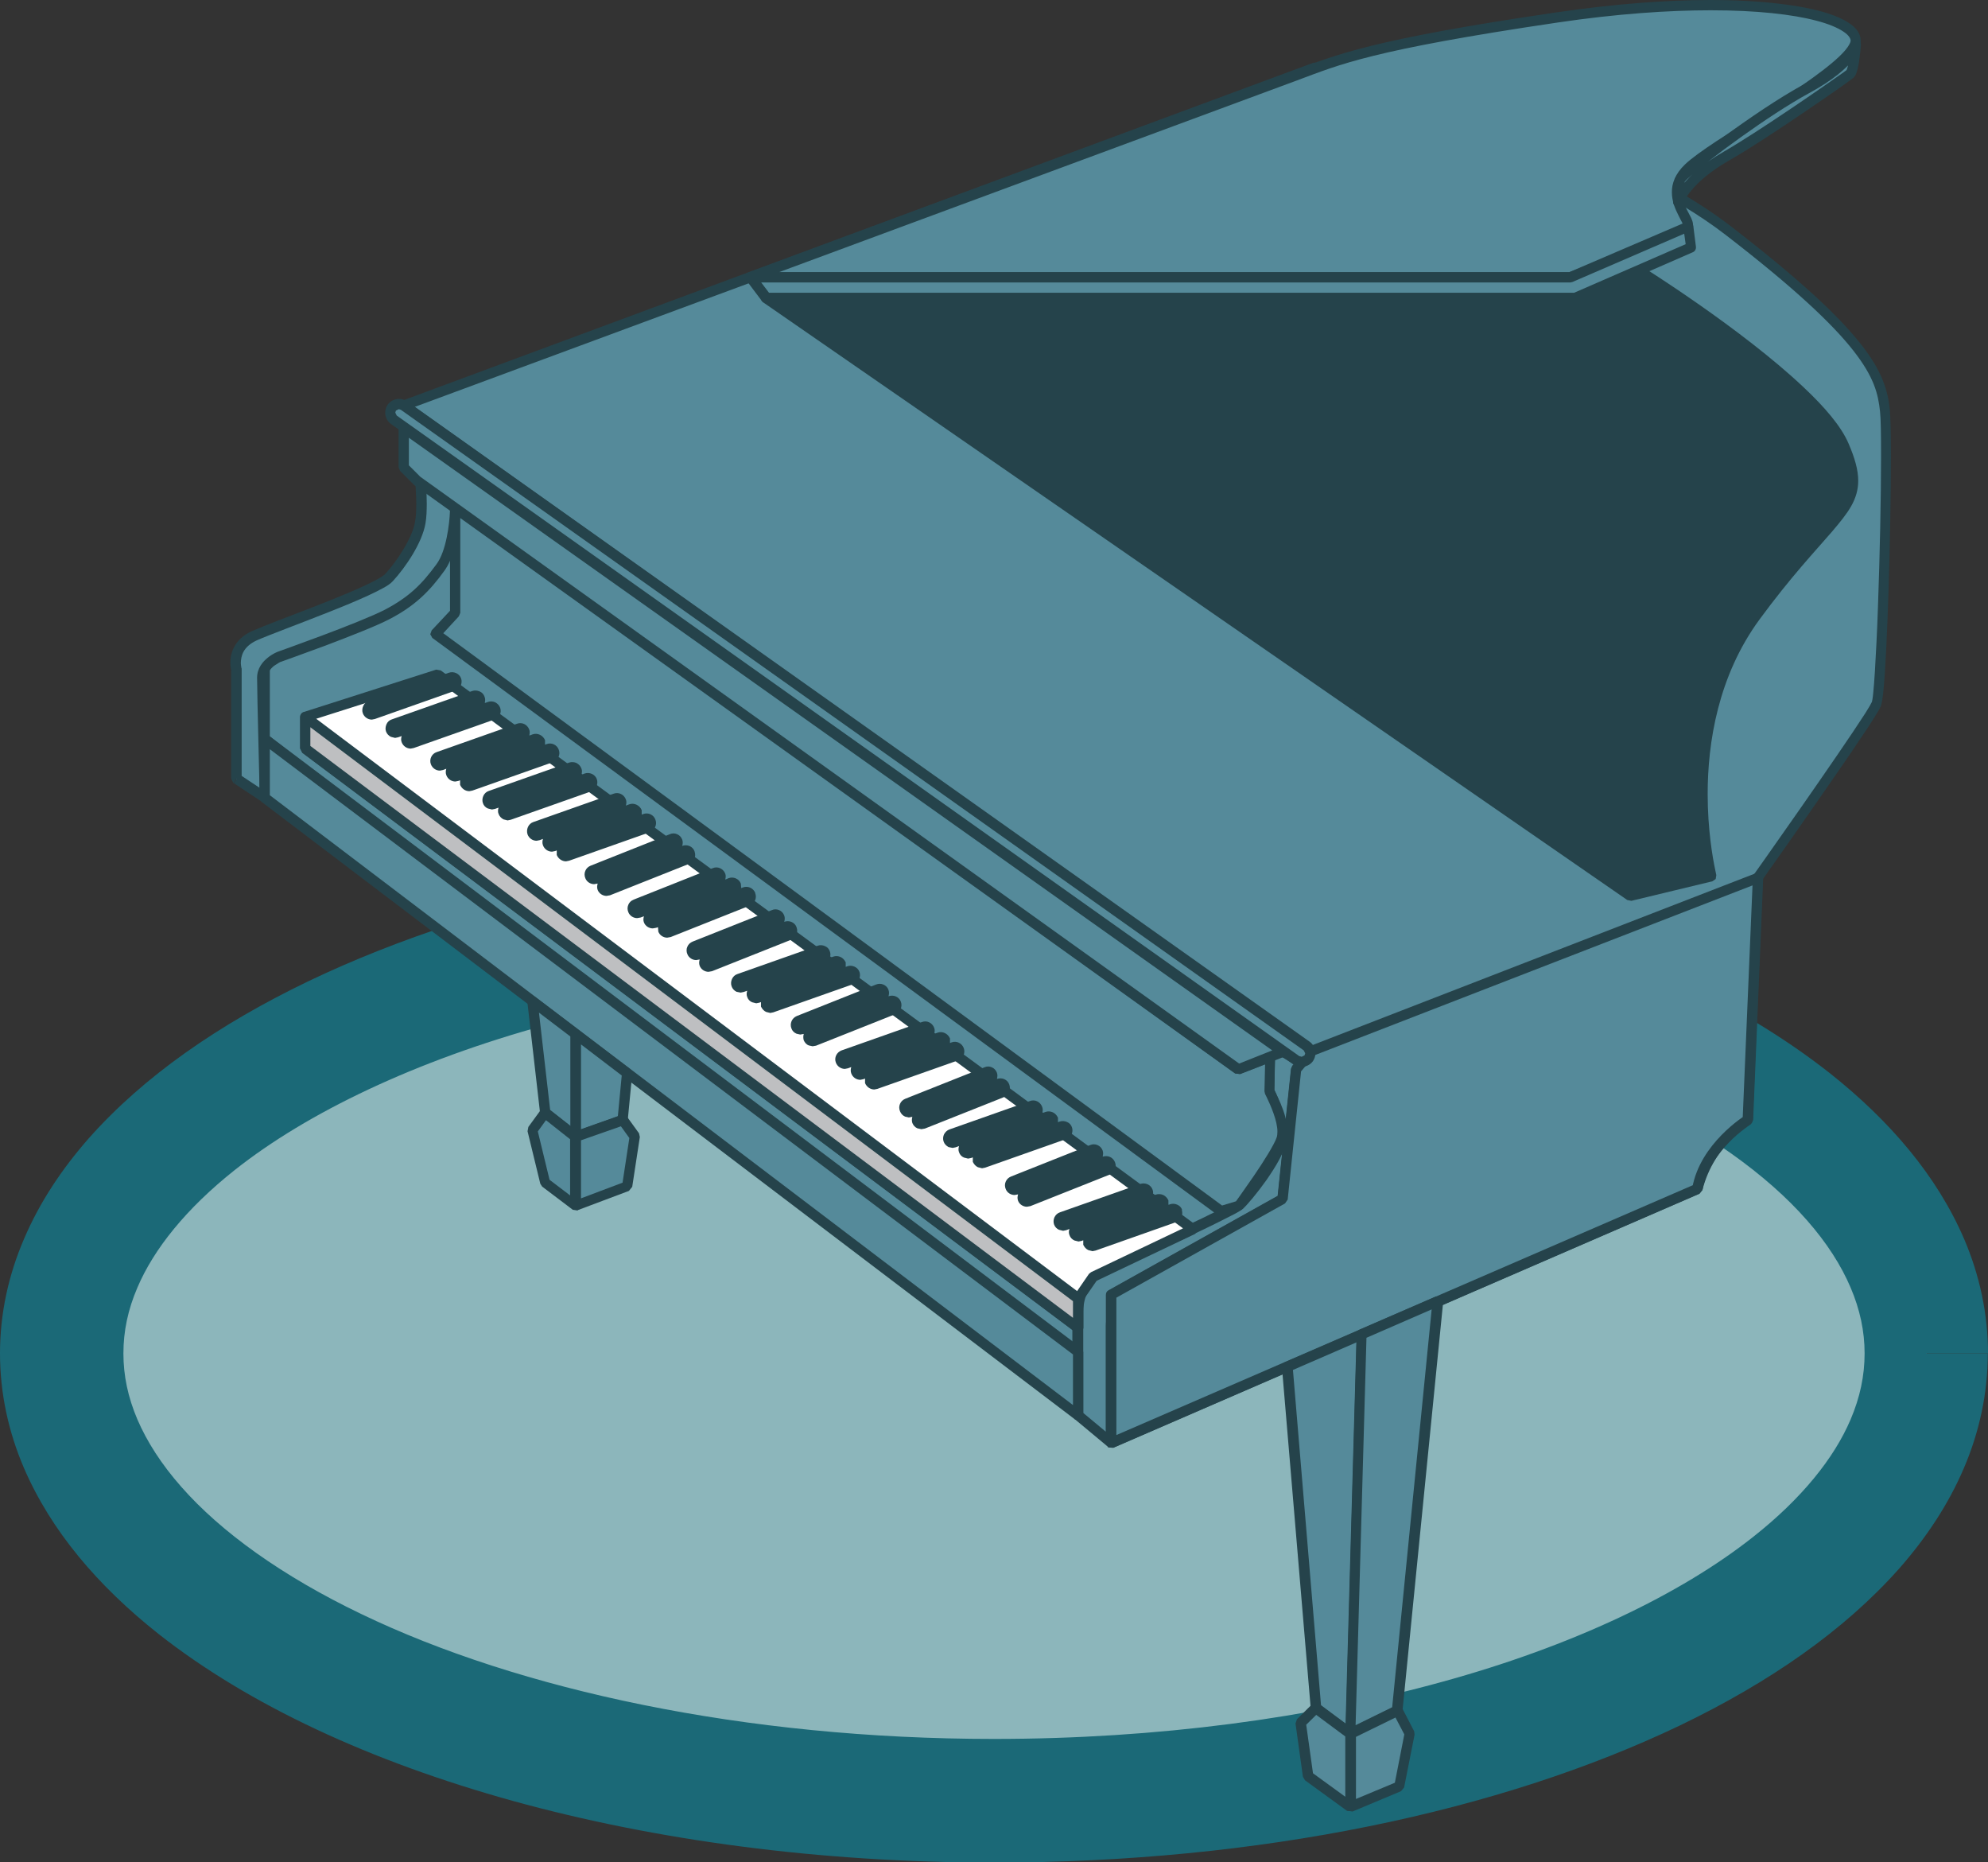
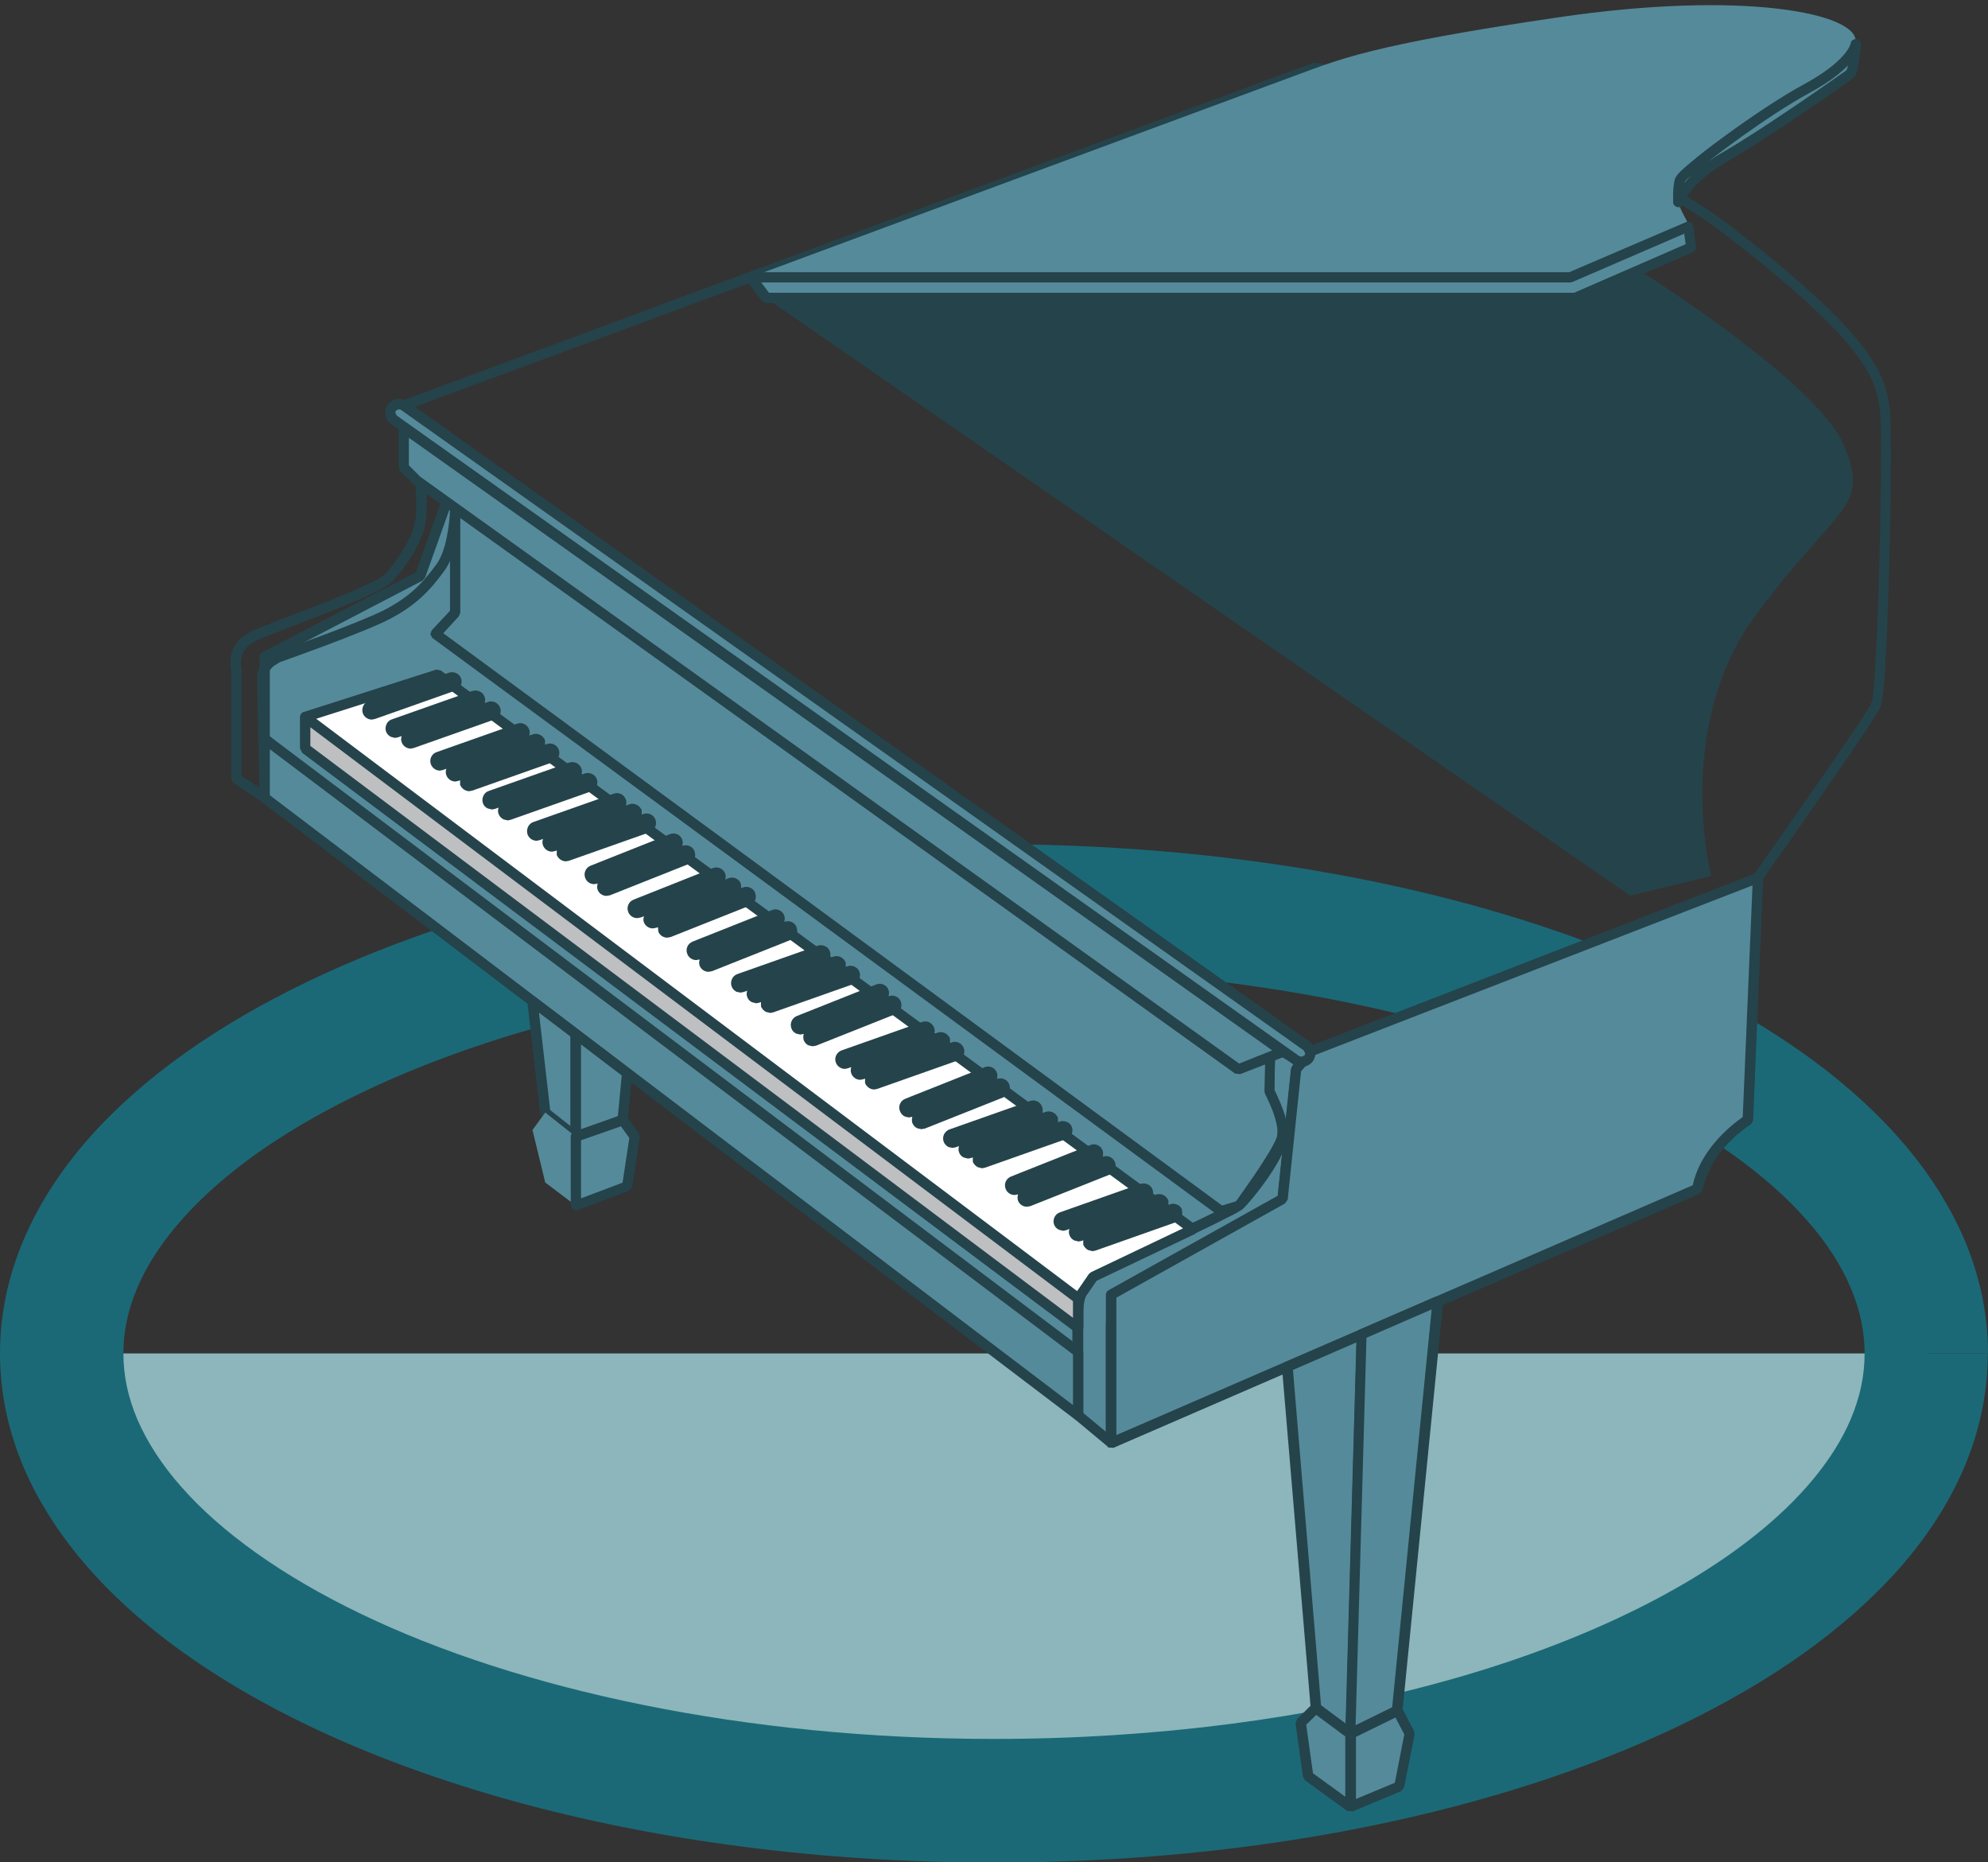
<svg xmlns="http://www.w3.org/2000/svg" id="Ebene_2" viewBox="0 0 96.66 90.53">
  <rect x="0" y="0" width="96.66" height="90.53" fill="#333333" stroke="none" />
  <defs>
    <style>.cls-1{fill:#558a9a;}.cls-1,.cls-2,.cls-3,.cls-4,.cls-5,.cls-6{stroke-width:0px;}.cls-2{fill:#1b6977;}.cls-3{fill:#25434b;}.cls-4{fill:#bebfc1;}.cls-5{fill:#8cb6bb;}.cls-6{fill:#fff;}</style>
  </defs>
  <g id="Ebene_1-2">
-     <path class="cls-5" d="M93.66,65.79c0,12.01-20.3,21.75-45.33,21.75S3,77.8,3,65.79s20.29-21.75,45.33-21.75,45.33,9.74,45.33,21.75" />
+     <path class="cls-5" d="M93.66,65.79c0,12.01-20.3,21.75-45.33,21.75S3,77.8,3,65.79" />
    <path class="cls-2" d="M93.66,65.79h-3c0,1.08-.22,2.13-.68,3.21-.8,1.88-2.38,3.85-4.74,5.71-3.54,2.8-8.79,5.31-15.14,7.05-6.35,1.75-13.81,2.77-21.77,2.77-12.12,0-23.09-2.38-30.76-6.07-3.84-1.84-6.83-3.99-8.76-6.19-.97-1.1-1.67-2.2-2.13-3.27-.46-1.08-.68-2.13-.68-3.21,0-1.08.22-2.13.68-3.2.8-1.88,2.38-3.85,4.74-5.72,3.54-2.8,8.79-5.31,15.14-7.05,6.35-1.75,13.81-2.77,21.77-2.77,12.12,0,23.08,2.38,30.76,6.07,3.84,1.84,6.83,3.99,8.76,6.19.97,1.1,1.67,2.2,2.13,3.28.46,1.08.68,2.13.68,3.2h6c0-1.92-.41-3.81-1.16-5.56-1.32-3.07-3.61-5.75-6.54-8.07-4.41-3.47-10.33-6.21-17.26-8.13-6.93-1.91-14.89-2.99-23.36-2.99-12.91,0-24.62,2.48-33.35,6.66-4.37,2.1-8.01,4.63-10.67,7.63-1.32,1.5-2.4,3.13-3.15,4.89C.41,61.98,0,63.86,0,65.79c0,1.93.41,3.81,1.16,5.56,1.32,3.07,3.61,5.75,6.54,8.07,4.41,3.47,10.33,6.21,17.26,8.13,6.93,1.91,14.89,2.99,23.36,2.99,12.91,0,24.61-2.48,33.35-6.66,4.37-2.1,8.01-4.63,10.67-7.63,1.32-1.5,2.4-3.13,3.15-4.89.75-1.75,1.16-3.64,1.16-5.56h-3Z" />
    <polygon class="cls-1" points="12.87 35.92 12.87 31.94 20.43 28 21.93 23.8 63.02 51.98 62.36 58.29 54.03 62.94 54.03 68.26 12.87 35.92" />
    <path class="cls-3" d="M12.87,35.92h.25v-3.83l7.43-3.87.12-.14,1.39-3.9,40.7,27.92-.63,6.03-8.22,4.59c-.08.04-.13.13-.13.22v4.81L13.02,35.72l-.15.2h.25-.25l-.15.2,41.16,32.35.26.03c.09-.04.14-.13.14-.23v-5.18l8.2-4.58.13-.19.66-6.31c0-.09-.03-.18-.11-.23L22.07,23.59l-.22-.03-.16.15-1.47,4.11-7.47,3.89c-.08.04-.13.13-.13.22v3.98l.1.2.15-.2Z" />
-     <path class="cls-1" d="M11.5,37.87v-5.31s-.33-1.12.88-1.65,5.95-2.19,6.53-2.82c.58-.63,1.39-1.83,1.52-2.68.13-.85,0-2.06,0-2.06l1.7,1.21s0,2.06-.72,3.04-1.39,1.65-2.6,2.28c-1.21.63-5.23,2.06-5.23,2.06,0,0-.85.31-.85,1.03s.13,5.82.13,5.82l-1.37-.91Z" />
    <path class="cls-3" d="M11.5,37.87h.25v-5.38s-.01-.01-.01-.01c0-.04-.03-.13-.03-.26.01-.32.09-.77.77-1.09.59-.26,2.08-.81,3.49-1.37.71-.28,1.39-.56,1.95-.82.28-.13.52-.25.72-.36.2-.11.35-.21.46-.33.61-.66,1.43-1.86,1.59-2.82.05-.3.06-.64.06-.95,0-.63-.06-1.17-.06-1.18l-.25.03-.15.2,1.7,1.21.15-.2h-.25s0,.12-.01.32c-.03.61-.18,1.93-.66,2.57-.71.97-1.33,1.59-2.51,2.21-.58.3-1.89.82-3.04,1.25-1.15.43-2.16.79-2.16.79h0s-.25.09-.49.29c-.24.19-.52.51-.52.98,0,.73.13,5.82.13,5.82h.25s.14-.21.14-.21l-1.37-.91-.14.21h.25-.25l-.14.21,1.37.91h.26c.08-.04.13-.12.13-.21,0,0-.03-1.28-.07-2.64-.03-1.36-.07-2.82-.07-3.17,0-.25.15-.44.33-.59l.25-.16.08-.04h.02s-.09-.24-.09-.24l.08.24s1.01-.36,2.17-.79c1.16-.44,2.47-.95,3.1-1.28,1.24-.64,1.96-1.36,2.68-2.36.4-.56.58-1.35.67-2,.09-.66.09-1.18.09-1.19l-.1-.2-1.7-1.21h-.27c-.09.04-.13.13-.12.23,0,0,.01.13.03.33.01.21.03.49.03.79s-.01.61-.06.87c-.11.75-.9,1.96-1.46,2.55-.03.04-.16.13-.34.23-.63.36-1.9.88-3.13,1.36-1.24.48-2.44.93-2.98,1.17-.88.38-1.08,1.11-1.07,1.54,0,.24.05.4.05.41l.24-.07h-.25v5.31l.11.21.14-.21Z" />
    <path class="cls-1" d="M52.42,68.8v-5.01s-.09-1.48,1.25-2.06c1.34-.58,6.22-2.82,6.58-3.13.36-.31,1.97-2.28,2.06-3.22.09-.94-.58-2.33-.58-2.33l.04-2.28,1.83,1.07v2.1s.45.9.36,1.92c-.09,1.03-.98,3.04-2.24,3.91-1.25.87-5.95,2.84-5.95,2.84,0,0-1.74.57-1.74,1.84v5.68l-1.61-1.34Z" />
    <path class="cls-3" d="M52.42,68.8h.25v-5.01h0v-.06c0-.12.02-.46.16-.82.15-.36.41-.73.94-.96.68-.29,2.23-1,3.66-1.67.72-.34,1.4-.66,1.93-.93.26-.13.49-.25.67-.34.18-.1.29-.16.38-.23.22-.19.7-.76,1.17-1.42.46-.67.91-1.39.97-1.97v-.21c0-1.02-.6-2.24-.61-2.25l-.23.11h.25s.04-1.85.04-1.85l1.34.79v1.96l.03.11v.03c.07.14.34.77.34,1.51v.26c-.05.46-.29,1.21-.66,1.92-.38.72-.9,1.41-1.48,1.81-.59.41-2.08,1.13-3.4,1.72-1.33.6-2.5,1.09-2.5,1.09l.1.23-.08-.24s-.47.15-.94.47c-.46.32-.98.84-.98,1.6v5.68h.25l.16-.19-1.61-1.34-.16.19h.25-.25l-.16.19,1.61,1.34.27.03c.09-.04.14-.13.14-.23v-5.68c0-.51.35-.9.76-1.19.2-.14.41-.24.56-.31l.18-.08.06-.02h.02s1.18-.5,2.51-1.1c1.34-.61,2.82-1.31,3.48-1.77.68-.47,1.23-1.22,1.63-1.99.4-.77.66-1.54.71-2.11,0-.1.01-.2.01-.3,0-.98-.39-1.74-.4-1.76l-.22.11h.25v-2.1l-.12-.21-1.83-1.07h-.25s-.13.21-.13.21l-.04,2.28.02.11s.03.07.09.19c.16.37.48,1.22.48,1.84v.16c-.03.36-.44,1.1-.89,1.73-.45.63-.95,1.21-1.09,1.33,0,0-.12.08-.29.17-1.17.63-5.06,2.42-6.23,2.92-.66.28-1.02.78-1.2,1.22-.18.45-.2.85-.2,1.01v.07s.25-.02.25-.02h-.25v5.01l.09.19.16-.19Z" />
    <polygon class="cls-1" points="12.87 38.78 12.87 35.92 52.42 65.71 52.42 68.8 12.87 38.78" />
    <path class="cls-3" d="M12.87,38.78h.25v-2.36l39.05,29.42v2.46S13.02,38.58,13.02,38.58l-.15.2h.25-.25l-.15.2,39.55,30.02.26.03c.08-.04.14-.13.14-.22v-3.09s-.1-.2-.1-.2L13.02,35.72l-.26-.02c-.08.04-.14.13-.14.22v2.86l.1.2.15-.2Z" />
    <polygon class="cls-6" points="14.84 36.39 14.84 34.85 21.28 32.79 58 59.75 53.15 62.06 52.42 63.12 52.42 64.55 14.84 36.39" />
    <path class="cls-3" d="M14.84,36.39h.25v-1.36l6.15-1.96,36.28,26.64-4.47,2.13-.1.08-.73,1.06-.04.14v.93S14.99,36.19,14.99,36.19l-.15.2h.25-.25l-.15.2,37.58,28.16.26.02c.09-.04.14-.13.14-.22v-1.35s.65-.94.65-.94l4.79-2.28.14-.2-.1-.23-36.72-26.96-.22-.04-6.44,2.06c-.1.03-.17.13-.17.24v1.54l.1.2.15-.2Z" />
    <polygon class="cls-4" points="14.84 34.85 52.42 63.12 52.42 64.55 14.84 36.39 14.84 34.85" />
    <path class="cls-3" d="M14.84,34.85l-.15.2,37.48,28.2v.81S15.09,36.26,15.09,36.26v-1.42h-.25l-.15.2.15-.2h-.25v1.54l.1.2,37.58,28.16.26.02c.09-.04.14-.13.14-.22v-1.43s-.1-.2-.1-.2L14.99,34.65l-.26-.02c-.08.04-.14.13-.14.22h.25Z" />
    <path class="cls-1" d="M21.18,30.82l.95-1.02v-5.24l38.07,27.42,1.55-.61-.03,1.69s.85,1.54.58,2.33c-.27.78-2.06,3.22-2.06,3.22l-.88.27L21.18,30.82Z" />
    <path class="cls-3" d="M21.18,30.82l.18.17.95-1.03.07-.17v-4.75l37.68,27.14.24.03,1.21-.47-.03,1.31.03.13s.04.07.09.18c.17.35.52,1.14.51,1.66,0,.11-.01.2-.04.28-.11.33-.62,1.15-1.1,1.85-.48.7-.92,1.31-.92,1.31l.2.15-.07-.24-.76.23L21.32,30.61l-.15.2.18.17-.18-.17-.15.2,38.18,28.05.22.04.89-.27.13-.09s.45-.61.93-1.33c.49-.72,1-1.51,1.16-1.96.05-.14.07-.29.07-.44,0-.47-.17-.98-.34-1.38-.17-.4-.33-.7-.33-.7l-.22.12h.25s.03-1.68.03-1.68l-.11-.21-.24-.03-1.43.56L22.28,24.35l-.26-.02c-.08.04-.14.13-.14.22v5.14l-.89.95-.07.19.1.18.15-.2Z" />
    <polygon class="cls-1" points="25.89 48.67 26.51 54.08 27.99 55.25 27.99 50.26 25.89 48.67" />
    <path class="cls-3" d="M25.89,48.67l-.25.03.62,5.41.09.17,1.48,1.16.26.03c.09-.04.14-.13.14-.22v-4.99l-.1-.2-2.1-1.59-.27-.02c-.09.05-.14.15-.12.25l.25-.03-.15.2,2,1.52v4.35l-.99-.78-.61-5.31-.25.03-.15.2.15-.2Z" />
    <polygon class="cls-1" points="27.99 55.25 30.27 54.44 30.49 52.16 27.99 50.26 27.99 55.25" />
    <path class="cls-3" d="M27.99,55.25l.08.24,2.28-.81c.09-.03.16-.12.17-.21l.22-2.28-.1-.22-2.5-1.9-.26-.02c-.09.04-.14.13-.14.22v4.99l.11.2.23.03-.08-.24h.25v-4.48l1.98,1.51-.19,1.99-2.13.75.08.24h.25-.25Z" />
    <polygon class="cls-1" points="26.51 54.08 25.89 54.93 26.51 57.48 27.99 58.6 27.99 56.34 27.99 55.25 26.51 54.08" />
-     <path class="cls-3" d="M26.51,54.08l-.2-.15-.62.85-.04.21.62,2.55.09.14,1.48,1.12.26.02c.08-.04.14-.13.14-.22v-3.35l-.1-.2-1.48-1.16-.19-.05-.17.1.2.15-.16.2,1.38,1.09v2.73l-1-.76-.57-2.35.55-.76-.2-.15-.16.2.16-.2Z" />
    <polygon class="cls-1" points="27.99 58.6 30.49 57.66 30.85 55.25 30.27 54.44 27.99 55.25 27.99 58.6" />
    <path class="cls-3" d="M27.99,58.6l.09.23,2.5-.94.16-.2.37-2.42-.04-.18-.58-.8c-.07-.09-.18-.13-.29-.09l-2.28.81c-.1.03-.17.13-.17.24v3.35l.11.21.23.03-.09-.23h.25v-3.18l1.94-.68.41.57-.33,2.17-2.36.89.09.23h.25-.25Z" />
-     <path class="cls-1" d="M19.64,19.71L63.97,3.31s13.32,2.71,20.06,7.9c6.74,5.19,7.46,7.04,7.63,8.77s-.12,13.54-.42,14.26c-.3.72-5.77,8.44-5.77,8.44l-.49,11.77s-1.84.94-2.46,3.35l-28.5,12.35v-7.2l8.33-4.65.66-6.31.76-.89L19.64,19.71Z" />
    <path class="cls-3" d="M19.64,19.71l.09.23L64.06,3.54l-.09-.23-.05.24s.83.17,2.18.5c4.05,1,12.79,3.51,17.78,7.35,3.36,2.59,5.21,4.34,6.23,5.64,1.02,1.3,1.21,2.12,1.3,2.96.04.34.05,1.15.05,2.19,0,1.98-.06,4.85-.15,7.29-.04,1.22-.1,2.33-.15,3.17-.03.42-.05.77-.08,1.03-.02.25-.06.44-.07.45-.02.05-.14.26-.31.53-.62.97-1.98,2.94-3.18,4.66-1.2,1.72-2.25,3.2-2.25,3.2l-.05.13-.49,11.77h.25s-.11-.21-.11-.21c-.03.02-1.93.99-2.59,3.52l.24.06-.1-.23-28.15,12.2v-6.68l8.2-4.58.13-.19.65-6.23.71-.83.06-.19-.1-.17L19.79,19.51l-.14.2.09.23-.09-.23-.15.2,43.92,31.22-.58.69-.06.14-.65,6.18-8.22,4.59c-.08.04-.13.13-.13.22v7.2l.11.21.24.02,28.5-12.35.14-.17c.3-1.16.89-1.96,1.4-2.47.26-.26.49-.44.66-.56l.2-.13.05-.03h.01c.08-.05.13-.13.13-.22l.49-11.77h-.25s.2.13.2.13c0,0,1.37-1.93,2.77-3.95.7-1.01,1.42-2.04,1.97-2.87.28-.41.52-.77.7-1.06.18-.29.3-.48.35-.61.05-.14.07-.31.11-.59.21-1.9.38-8.06.38-11.55,0-1.06-.02-1.86-.05-2.24-.09-.89-.34-1.86-1.41-3.21-1.07-1.36-2.94-3.12-6.32-5.73-6.83-5.25-20.15-7.94-20.16-7.95h-.14S19.55,19.48,19.55,19.48c-.09.03-.15.11-.16.2-.01.09.03.18.1.24l.15-.2Z" />
    <path class="cls-3" d="M37.25,14.49l42.01,29.05,3.94-.96s-1.85-7.22,2.15-12.65c4-5.43,5.61-5.19,4.3-8.29-1.31-3.1-9.97-8.51-9.97-8.51l-42.42,1.35Z" />
-     <path class="cls-3" d="M37.25,14.49l-.14.21,42.01,29.05.2.04,3.94-.95.16-.11.03-.19s-.02-.1-.06-.29c-.12-.57-.36-1.93-.36-3.65,0-2.49.5-5.74,2.53-8.5,1.53-2.08,2.71-3.32,3.51-4.25.4-.47.72-.86.94-1.25.22-.39.34-.79.34-1.23,0-.52-.16-1.09-.47-1.81-.36-.84-1.16-1.77-2.17-2.72-3.02-2.86-7.89-5.9-7.9-5.9l-.14-.04-42.42,1.35c-.11,0-.2.08-.23.18-.03.1,0,.22.1.28l.14-.21v.25s42.42-1.35,42.42-1.35v-.25s-.14.21-.14.21c0,0,.54.34,1.37.89,1.24.83,3.14,2.15,4.85,3.54,1.7,1.39,3.21,2.89,3.66,3.96.3.7.43,1.2.43,1.62,0,.35-.09.64-.28.98-.56,1.02-2.1,2.3-4.42,5.45-2.12,2.88-2.62,6.24-2.62,8.79,0,2.36.43,4.05.43,4.06l.24-.06-.06-.24-3.83.93L37.39,14.28l-.14.21v.25s0-.25,0-.25Z" />
    <path class="cls-1" d="M54.03,70.14v-7.2l8.33-4.65.66-6.31.76-.89,21.7-8.41-.49,11.77s-2.12,1.33-2.46,3.35l-28.5,12.35Z" />
    <path class="cls-3" d="M54.03,70.14h.25v-7.06l8.2-4.58.13-.19.65-6.23.67-.79,21.28-8.25-.48,11.38h.25s-.13-.2-.13-.2c-.01.02-2.19,1.35-2.57,3.53l.25.04-.1-.23-28.5,12.35.1.23h.25-.25l.1.23,28.5-12.35.15-.19c.16-.94.74-1.74,1.29-2.3.27-.28.54-.5.74-.65.1-.08.18-.13.23-.17l.08-.06.12-.2.49-11.77-.1-.21-.24-.03-21.7,8.41-.1.07-.76.89-.06.14-.65,6.18-8.22,4.59c-.08.04-.13.13-.13.22v7.2l.11.21.24.02-.1-.23Z" />
    <polygon class="cls-1" points="62.58 66.44 63.97 83.03 65.66 84.28 66.21 64.87 62.58 66.44" />
    <path class="cls-3" d="M62.58,66.44l-.25.02,1.4,16.59.1.18,1.69,1.25.26.02c.08-.04.14-.12.14-.22l.55-19.41-.11-.21-.24-.02-3.63,1.57c-.1.04-.16.14-.15.25l.25-.02.1.23,3.27-1.42-.52,18.54-1.21-.9-1.38-16.48-.25.02.1.23-.1-.23Z" />
    <polygon class="cls-1" points="65.66 84.28 67.94 83.16 69.92 63.26 66.21 64.87 65.66 84.28" />
    <path class="cls-3" d="M65.66,84.28l.11.22,2.28-1.12.14-.2,1.98-19.9-.1-.23-.25-.03-3.71,1.61c-.09.04-.15.12-.15.22l-.55,19.42.11.22h.24s-.11-.21-.11-.21h.25s.54-19.25.54-19.25l3.17-1.38-1.92,19.34-2.16,1.06.11.22h.25s-.25,0-.25,0Z" />
    <polygon class="cls-1" points="63.97 83.03 63.24 83.74 63.61 86.34 65.66 87.83 65.66 84.28 63.97 83.03" />
    <path class="cls-3" d="M63.97,83.03l-.18-.18-.73.72-.07.21.36,2.59.1.17,2.05,1.49.26.02c.08-.04.14-.13.14-.22v-3.55l-.1-.2-1.69-1.25c-.1-.07-.24-.06-.32.02l.18.18-.15.2,1.59,1.18v2.93l-1.57-1.14-.33-2.36.64-.63-.17-.18-.15.2.15-.2Z" />
    <polygon class="cls-1" points="65.66 87.83 68.02 86.85 68.52 84.28 67.94 83.16 65.66 84.28 65.66 87.83" />
    <path class="cls-3" d="M65.66,87.83l.1.23,2.36-.99.15-.18.51-2.57-.02-.16-.58-1.12c-.06-.12-.21-.17-.33-.11l-2.28,1.12c-.09.04-.14.13-.14.22v3.55l.11.21.24.02-.1-.23h.25v-3.39l1.92-.94.43.82-.46,2.35-2.23.93.1.23h.25-.25Z" />
    <path class="cls-3" d="M22.4,33.33c.05-.11.06-.24.02-.35-.04-.12-.13-.21-.24-.26-.11-.05-.24-.06-.35-.02l-3.91,1.38c-.12.04-.21.12-.26.24-.05.11-.06.24-.02.35.07.19.25.31.44.31l.15-.03,3.91-1.38c.12-.04.21-.12.27-.24" />
    <path class="cls-3" d="M24.3,34.76c.05-.11.06-.24.02-.35-.04-.12-.13-.21-.24-.27-.11-.05-.24-.06-.35-.02l-.17.06c.04-.1.04-.21,0-.31-.04-.12-.12-.21-.24-.26s-.24-.06-.36-.02l-3.91,1.38c-.12.04-.21.12-.26.24s-.06.24-.02.35.13.21.24.26l.2.05.15-.03.17-.06c-.03.1-.04.2,0,.3.07.19.25.31.44.31l.15-.03,3.91-1.38c.12-.04.21-.13.27-.24" />
    <path class="cls-3" d="M26.89,37.04c.24-.09.37-.35.28-.59-.08-.24-.35-.37-.59-.28l-.08.03v-.22c-.1-.24-.37-.37-.61-.28l-.16.06c.03-.1.04-.2,0-.3-.09-.24-.35-.37-.59-.28l-3.91,1.38c-.24.08-.37.35-.28.59.07.19.25.31.44.31l.15-.03.16-.06c-.03.1-.04.2,0,.31.07.19.25.31.44.31l.15-.03.08-.03v.22c.08.19.26.31.45.31l.15-.03,3.91-1.38h0Z" />
    <path class="cls-3" d="M29,38.23c.05-.11.06-.24.02-.35-.04-.12-.13-.21-.24-.26-.11-.05-.24-.06-.35-.02l-.16.06c.03-.1.04-.21,0-.3-.04-.12-.13-.21-.24-.27-.11-.05-.24-.06-.36-.02l-3.91,1.38c-.12.04-.21.13-.26.24-.05.11-.06.24-.02.35.04.12.12.21.24.26l.2.05.15-.03.17-.06c-.03.1-.04.21,0,.3.04.12.13.21.24.27l.2.05.15-.03,3.91-1.38c.12-.04.21-.13.27-.24" />
    <path class="cls-3" d="M31.59,40.44c.24-.08.37-.35.28-.59-.08-.24-.35-.37-.59-.28l-.08.03v-.22c-.1-.24-.37-.37-.61-.28l-.16.06c.03-.1.04-.2,0-.3-.09-.24-.35-.37-.59-.28l-3.91,1.38c-.12.04-.21.13-.26.24-.05.11-.06.24-.02.36.07.19.25.31.44.31l.15-.03.16-.06c-.03.1-.04.2,0,.31.07.19.25.31.44.31l.15-.03.08-.03v.22c.08.19.26.31.45.31l.15-.03,3.91-1.38h0Z" />
    <path class="cls-3" d="M33.77,41.38c-.09-.24-.36-.35-.6-.26.03-.1.04-.2,0-.31-.05-.12-.13-.21-.25-.26-.11-.05-.24-.05-.35,0l-3.85,1.53c-.12.05-.21.13-.26.25-.05.11-.05.24,0,.36.07.18.25.29.43.29l.17-.03c-.03.1-.04.21,0,.31.07.18.25.29.43.29l.17-.03,3.85-1.53c.24-.1.35-.36.26-.6" />
    <path class="cls-3" d="M36.72,43.4c-.1-.24-.37-.35-.6-.26l-.08.03-.02-.22c-.09-.24-.37-.35-.6-.26l-.16.07c.03-.1.04-.2,0-.3-.1-.24-.37-.36-.6-.26l-3.85,1.53c-.12.05-.21.13-.26.25s-.05.24,0,.36c.07.18.25.29.43.29l.17-.03.16-.06c-.03.1-.04.2,0,.3.07.18.25.29.43.29l.17-.03.08-.03.02.22c.07.18.25.29.43.29l.17-.03,3.85-1.53c.24-.1.35-.37.26-.6" />
    <path class="cls-3" d="M41.77,47.6c.05-.11.06-.24.02-.35-.04-.12-.13-.21-.24-.26s-.24-.06-.35-.02l-.08.03v-.22c-.06-.12-.14-.21-.25-.26-.11-.05-.24-.06-.35-.02l-.17.06c.03-.1.04-.2,0-.31-.04-.12-.12-.21-.24-.26-.11-.05-.24-.06-.35-.02l-3.91,1.38c-.12.04-.21.13-.26.24-.05.11-.06.24-.02.35.04.12.12.21.24.27l.2.04.15-.03.17-.06c-.03.1-.04.2,0,.3.04.12.12.21.24.26l.2.05.15-.03.08-.03v.22c.06.12.14.21.25.26l.2.05.15-.03,3.91-1.38c.12-.04.21-.13.27-.24" />
    <path class="cls-3" d="M46.58,51.54c.24-.08.37-.35.28-.59-.09-.24-.35-.37-.59-.28l-.08.03v-.22c-.1-.24-.37-.37-.61-.28l-.16.06c.03-.1.04-.2,0-.3-.09-.24-.35-.37-.59-.28l-3.91,1.38c-.24.09-.37.35-.28.59.07.19.25.31.44.31l.15-.03.16-.06c-.03.1-.04.2,0,.31.07.19.25.31.44.31l.15-.03.08-.03v.22c.08.19.26.31.45.31l.15-.03,3.91-1.38h0Z" />
    <path class="cls-3" d="M52.1,55.15c.05-.11.06-.24.02-.35-.04-.12-.12-.21-.24-.26-.11-.05-.24-.06-.36-.02l-.08.03v-.22c-.06-.12-.14-.21-.25-.26-.11-.05-.24-.06-.35-.02l-.17.06c.04-.1.04-.21,0-.31-.09-.24-.35-.37-.59-.28l-3.91,1.38c-.12.04-.21.13-.27.24-.05.11-.06.24-.02.35.04.12.13.21.24.27l.2.04.15-.03.16-.06c-.03.1-.04.2,0,.3.04.12.12.21.24.26l.2.05.15-.03.08-.03v.22c.06.12.14.21.25.26l.2.05.15-.03,3.91-1.38c.12-.04.21-.13.27-.24" />
    <path class="cls-3" d="M57.48,58.82c-.04-.12-.12-.21-.24-.26-.11-.05-.24-.06-.35-.02l-.08.03v-.22c-.06-.12-.14-.21-.25-.26s-.24-.06-.36-.02l-.16.06c.03-.1.04-.2,0-.3-.04-.12-.13-.21-.24-.26s-.24-.06-.35-.02l-3.91,1.38c-.12.04-.21.12-.27.24-.05.11-.06.24-.02.35.04.12.13.21.24.26l.2.05.15-.03.16-.06c-.04.1-.04.2,0,.3.04.12.13.21.24.26l.2.05.15-.03.08-.03v.22c.06.12.14.21.25.26l.2.05.15-.03,3.91-1.38c.12-.04.21-.12.26-.24.05-.11.06-.24.02-.35" />
    <path class="cls-3" d="M38.73,45.07c-.09-.24-.36-.35-.6-.26.03-.1.04-.2,0-.31-.05-.12-.13-.21-.25-.26-.11-.05-.24-.05-.35,0l-3.85,1.53c-.12.05-.21.13-.26.25-.05.11-.05.24,0,.36.07.18.25.29.43.29l.17-.03c-.03.1-.04.2,0,.31.07.18.25.29.43.29l.17-.03,3.85-1.53c.24-.09.35-.37.26-.6" />
    <path class="cls-3" d="M43.54,49.29c.24-.09.35-.37.26-.6-.09-.24-.36-.35-.6-.26.03-.1.04-.2,0-.31-.04-.12-.13-.21-.25-.26-.11-.05-.24-.05-.36,0l-3.85,1.53c-.24.1-.35.37-.26.6.04.12.13.21.25.26l.18.04.17-.03c-.03.1-.03.21,0,.31.05.11.13.21.25.25l.18.04.17-.03,3.85-1.53Z" />
    <path class="cls-3" d="M48.81,53.31c.24-.09.35-.37.26-.6-.09-.24-.36-.35-.6-.26.03-.1.04-.2,0-.31-.05-.12-.13-.21-.25-.26-.11-.05-.24-.05-.35,0l-3.85,1.53c-.12.05-.21.13-.26.25-.05.11-.05.24,0,.36.05.12.13.21.25.26l.18.04.17-.03c-.03.1-.03.21,0,.3.05.12.13.21.25.26l.19.04.17-.03,3.85-1.53h0Z" />
    <path class="cls-3" d="M54.21,56.85c.05-.11.05-.24,0-.36-.1-.24-.36-.35-.6-.26.03-.1.04-.2,0-.31-.09-.24-.37-.36-.6-.26l-3.85,1.53c-.12.05-.21.13-.26.25-.05.11-.05.24,0,.36.07.18.25.29.43.29l.17-.03c-.03.1-.04.2,0,.31.07.18.25.29.43.29l.17-.03,3.85-1.53c.12-.04.21-.13.26-.25" />
    <path class="cls-1" d="M36.49,13.48h39.85s5.65-2.12,5.74-2.48c.09-.36-1.3-1.56,0-2.82,1.3-1.25,8.05-4.83,8.14-6.17.09-1.34-5.37-2.51-14.5-1.16-9.13,1.34-10.66,2.06-12.76,2.83s-26.48,9.8-26.48,9.8" />
-     <path class="cls-3" d="M36.49,13.48v.25h39.85l.09-.02s1.41-.53,2.84-1.11c.71-.29,1.43-.59,1.98-.84.27-.13.51-.24.68-.34l.22-.14c.06-.05.12-.08.17-.23v-.1c0-.15-.05-.25-.1-.37-.17-.34-.45-.78-.45-1.24,0-.3.1-.62.48-.99.29-.28.96-.75,1.77-1.27,1.22-.8,2.79-1.76,4.07-2.66.64-.45,1.21-.88,1.63-1.27.21-.2.38-.38.51-.57.13-.18.22-.36.24-.56v-.05c0-.35-.24-.64-.58-.86-.52-.34-1.34-.61-2.47-.8-1.13-.19-2.55-.31-4.25-.31-2.1,0-4.61.18-7.48.6-9.13,1.34-10.71,2.07-12.81,2.84-2.1.78-26.48,9.8-26.48,9.8-.11.04-.18.16-.16.28.02.12.12.21.25.21v-.25l.09.23S60.96,4.69,63.06,3.91c2.1-.78,3.58-1.47,12.71-2.82,2.85-.42,5.34-.59,7.41-.59,2.24,0,3.99.2,5.15.51.58.15,1.02.34,1.29.52.28.18.36.35.36.44v.02c0,.06-.08.24-.26.45-.63.75-2.31,1.88-3.94,2.93-.82.53-1.63,1.04-2.32,1.49-.68.45-1.23.84-1.54,1.14-.46.44-.64.92-.63,1.35,0,.43.16.81.31,1.1.07.15.14.27.19.37l.05.12v.03s.01,0,.01,0h.1l-.1-.02v.02s.1,0,.1,0l-.1-.02.15.04-.12-.11-.03.07.15.04-.12-.11s-.12.09-.3.18c-.62.33-1.96.88-3.14,1.35-1.17.46-2.18.84-2.19.84l.09.23v-.25h-39.85v.25l.09.23-.09-.23Z" />
    <polygon class="cls-1" points="36.49 13.48 37.25 14.49 76.58 14.49 82.21 12.03 82.08 11 76.34 13.48 36.49 13.48" />
    <path class="cls-3" d="M36.49,13.48l-.2.15.76,1.01.2.1h39.32l.1-.02,5.64-2.46c.1-.04.16-.15.15-.26l-.13-1.03-.12-.18h-.22s-5.69,2.44-5.69,2.44h-39.8c-.1,0-.18.05-.22.14l.02.26.2-.15v.25h39.85l.1-.02,5.44-2.35.07.51-5.42,2.36h-39.15l-.69-.91-.2.15v.25-.25Z" />
    <path class="cls-1" d="M81.59,9.81s.35-1.07,2.32-2.21c1.97-1.13,5.82-3.82,6.02-4,.21-.18.28-1.46.28-1.46,0,0-.1.92-2.41,2.18-2.31,1.25-6.02,4.08-6.14,4.41-.12.33-.08,1.07-.08,1.07" />
    <path class="cls-3" d="M81.59,9.81l.24.08-.09-.03.09.03h0s-.09-.03-.09-.03l.09.03s.35-1,2.21-2.07c1-.57,2.45-1.53,3.69-2.37.62-.42,1.18-.81,1.6-1.1.21-.15.39-.27.52-.37.13-.1.21-.15.26-.19.14-.14.16-.27.21-.43.12-.48.16-1.2.16-1.2,0-.14-.09-.25-.23-.26-.14-.01-.26.09-.27.22h.1s-.1,0-.1,0h0s.1.02.1.02l-.1-.02s-.15.83-2.29,1.99c-1.18.64-2.68,1.66-3.92,2.57-.62.45-1.17.88-1.57,1.22-.2.17-.37.31-.49.43l-.15.16-.11.17c-.09.27-.1.63-.1.89,0,.16,0,.28,0,.28,0,.12.1.22.22.24.12.02.23-.05.27-.17l-.24-.08h.25s0-.12,0-.27c0-.23.02-.59.07-.73l-.13-.05.12.07v-.02s-.12-.05-.12-.05l.12.07h0s0,0,0,0h0s0,0,0,0c.01-.02.1-.12.23-.23.9-.82,3.87-3.02,5.8-4.07,2.35-1.27,2.53-2.26,2.54-2.37l-.25-.03h-.25s-.02.3-.06.63c-.02.17-.05.34-.08.47l-.05.15-.02.03.07.06-.06-.07h-.01s.07.07.07.07l-.06-.07s-.1.07-.22.16c-.9.64-4.06,2.83-5.76,3.81-2.02,1.16-2.42,2.29-2.44,2.35l.24.08h.25s-.25,0-.25,0Z" />
    <polygon class="cls-1" points="20.25 23.35 19.62 22.72 19.62 20.8 62.37 51.13 60.2 51.98 20.25 23.35" />
    <path class="cls-3" d="M20.25,23.35l.18-.18-.55-.55v-1.34l41.98,29.78-1.61.64L20.4,23.15l-.15.2.18-.18-.18.18-.15.2,39.95,28.63.24.03,2.17-.85c.09-.03.15-.11.16-.2s-.03-.18-.1-.23L19.77,20.59l-.26-.02c-.08.04-.13.13-.13.22v1.92l.07.18.63.63.03.03.15-.2Z" />
    <path class="cls-1" d="M63.05,51.55L19.15,20.4c-.19-.14-.24-.4-.1-.59.13-.19.4-.24.59-.1l43.9,31.15c.19.13.24.4.1.59-.14.19-.4.24-.59.1" />
    <path class="cls-3" d="M63.05,51.55l.14-.2L19.29,20.2l-.07-.14.03-.1.14-.07.1.03,43.9,31.14.07.14-.03.1-.14.07-.1-.03-.14.2-.15.2c.12.08.26.12.39.12.21,0,.42-.1.55-.28.08-.12.12-.26.12-.39,0-.21-.1-.42-.28-.55L19.79,19.51c-.12-.08-.26-.12-.39-.12-.21,0-.42.1-.55.28-.08.12-.12.25-.12.39,0,.21.1.42.28.55l43.9,31.15.15-.2Z" />
  </g>
</svg>